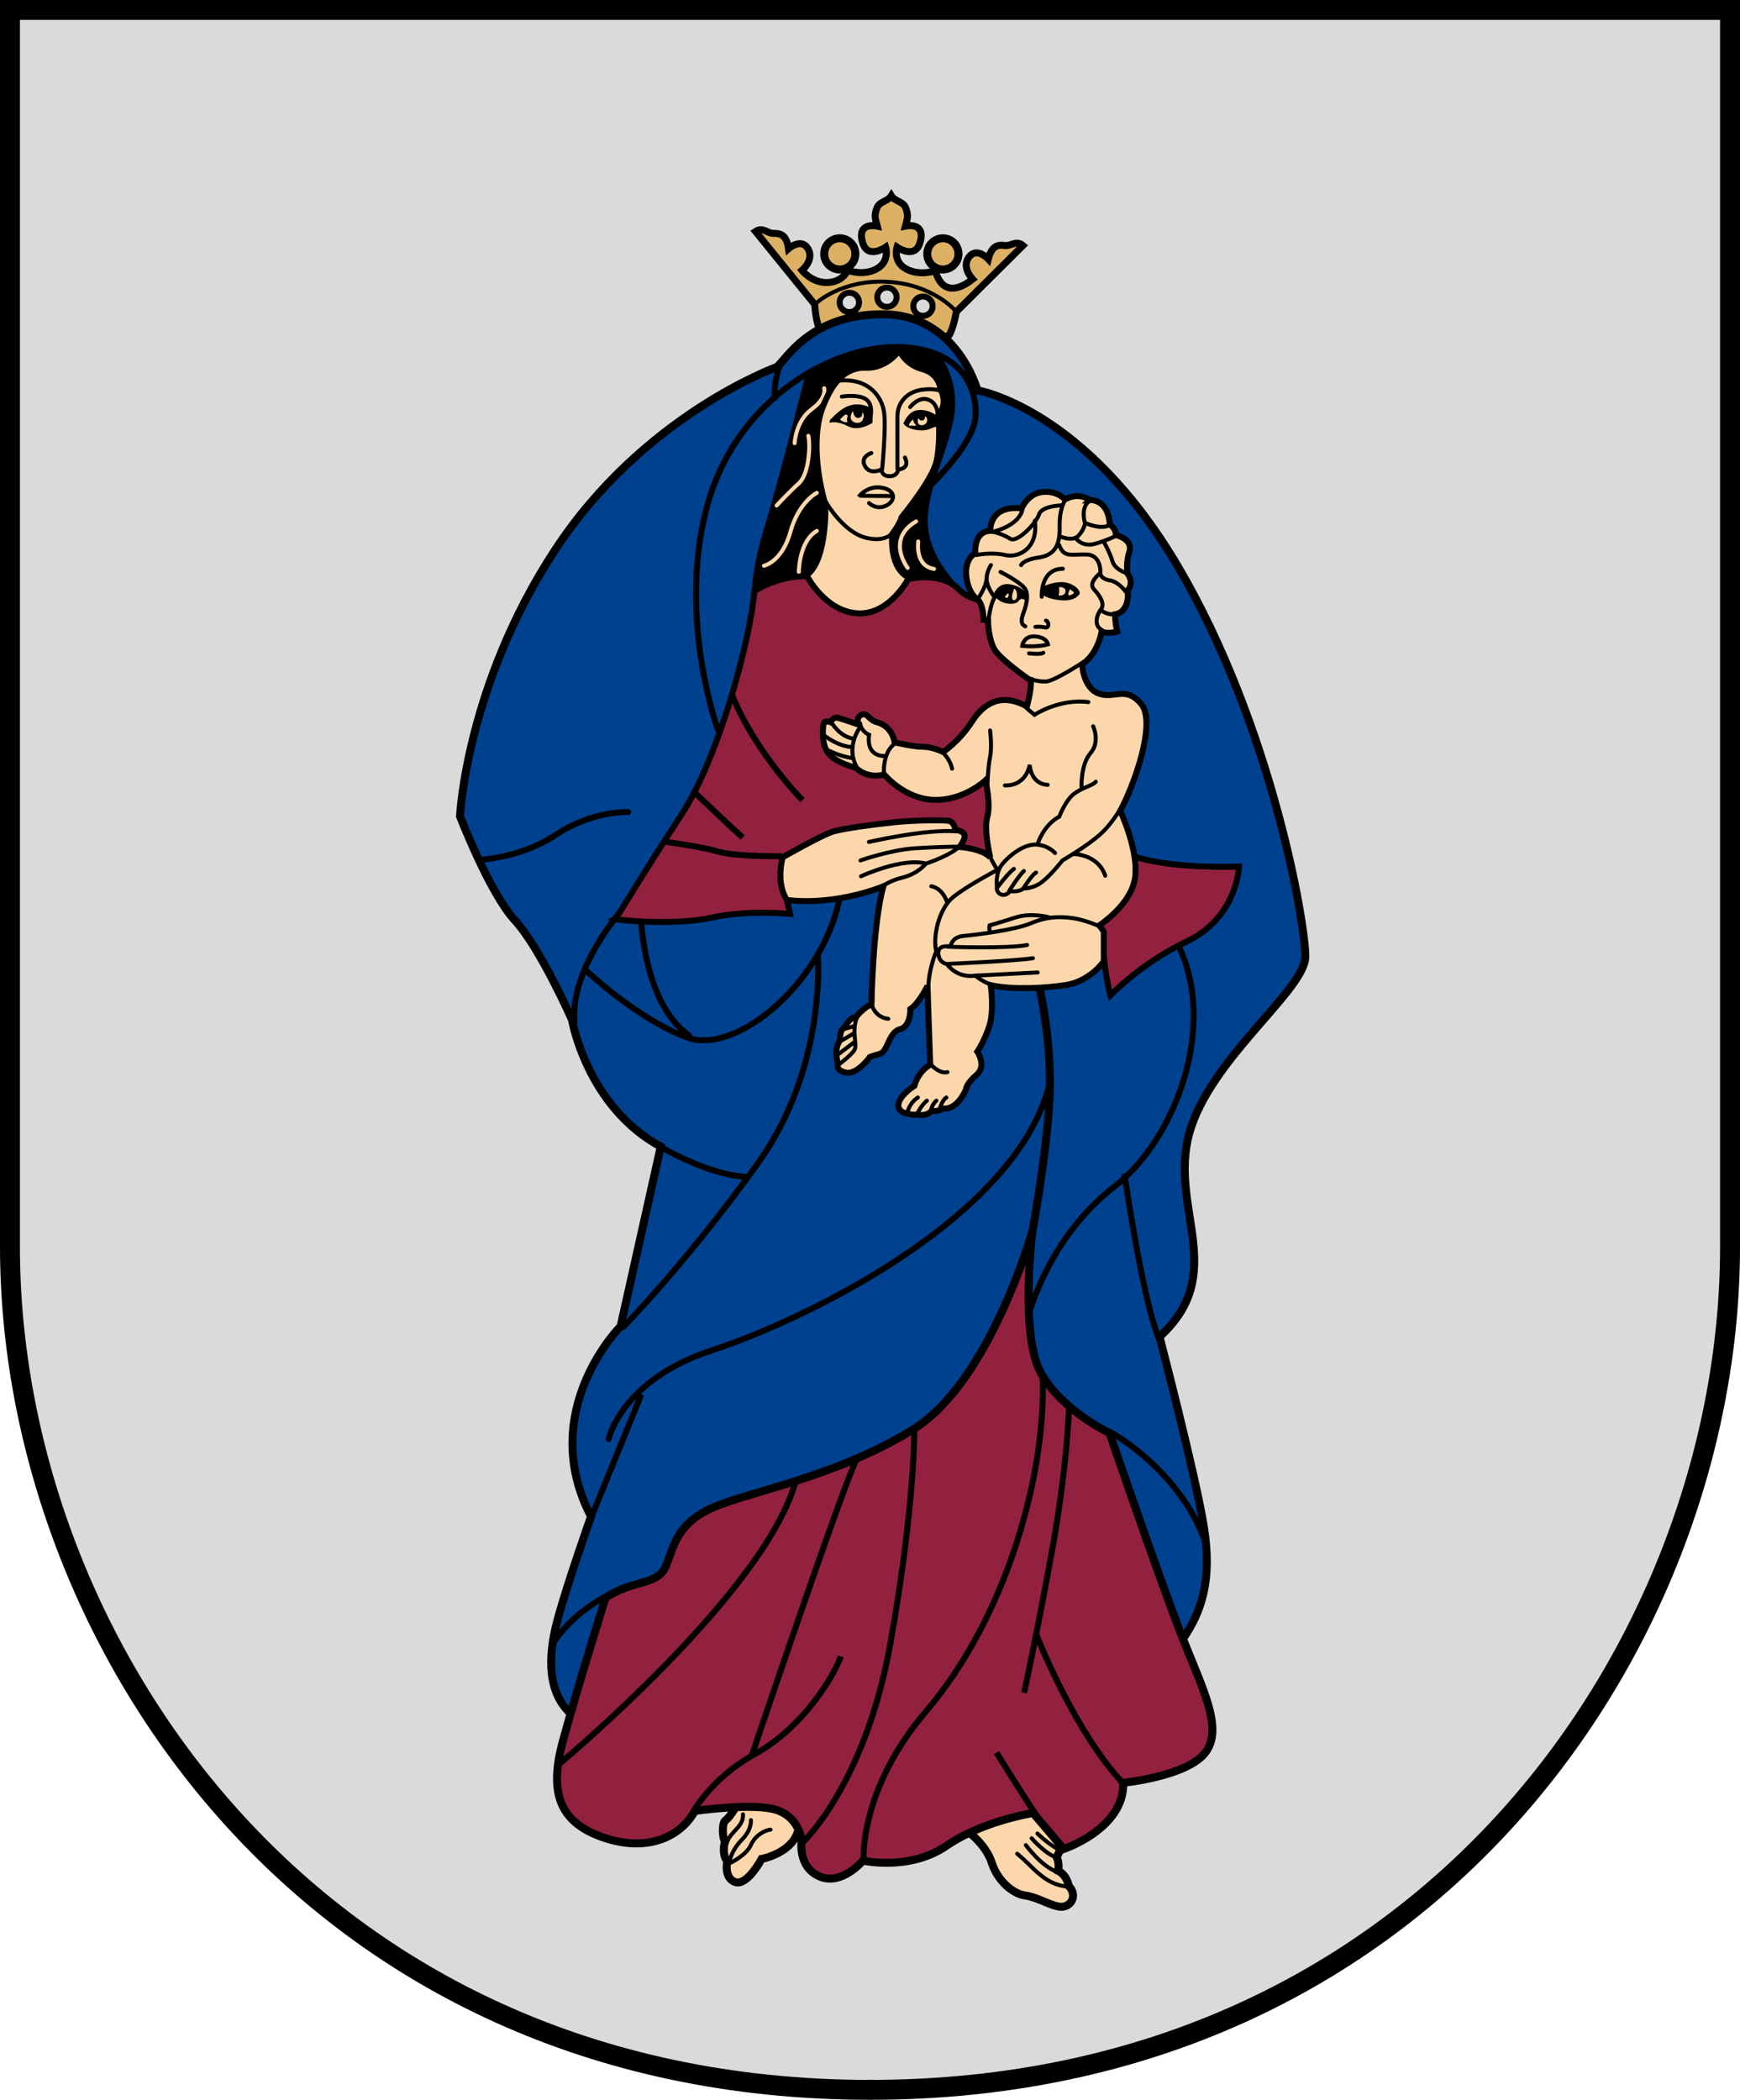
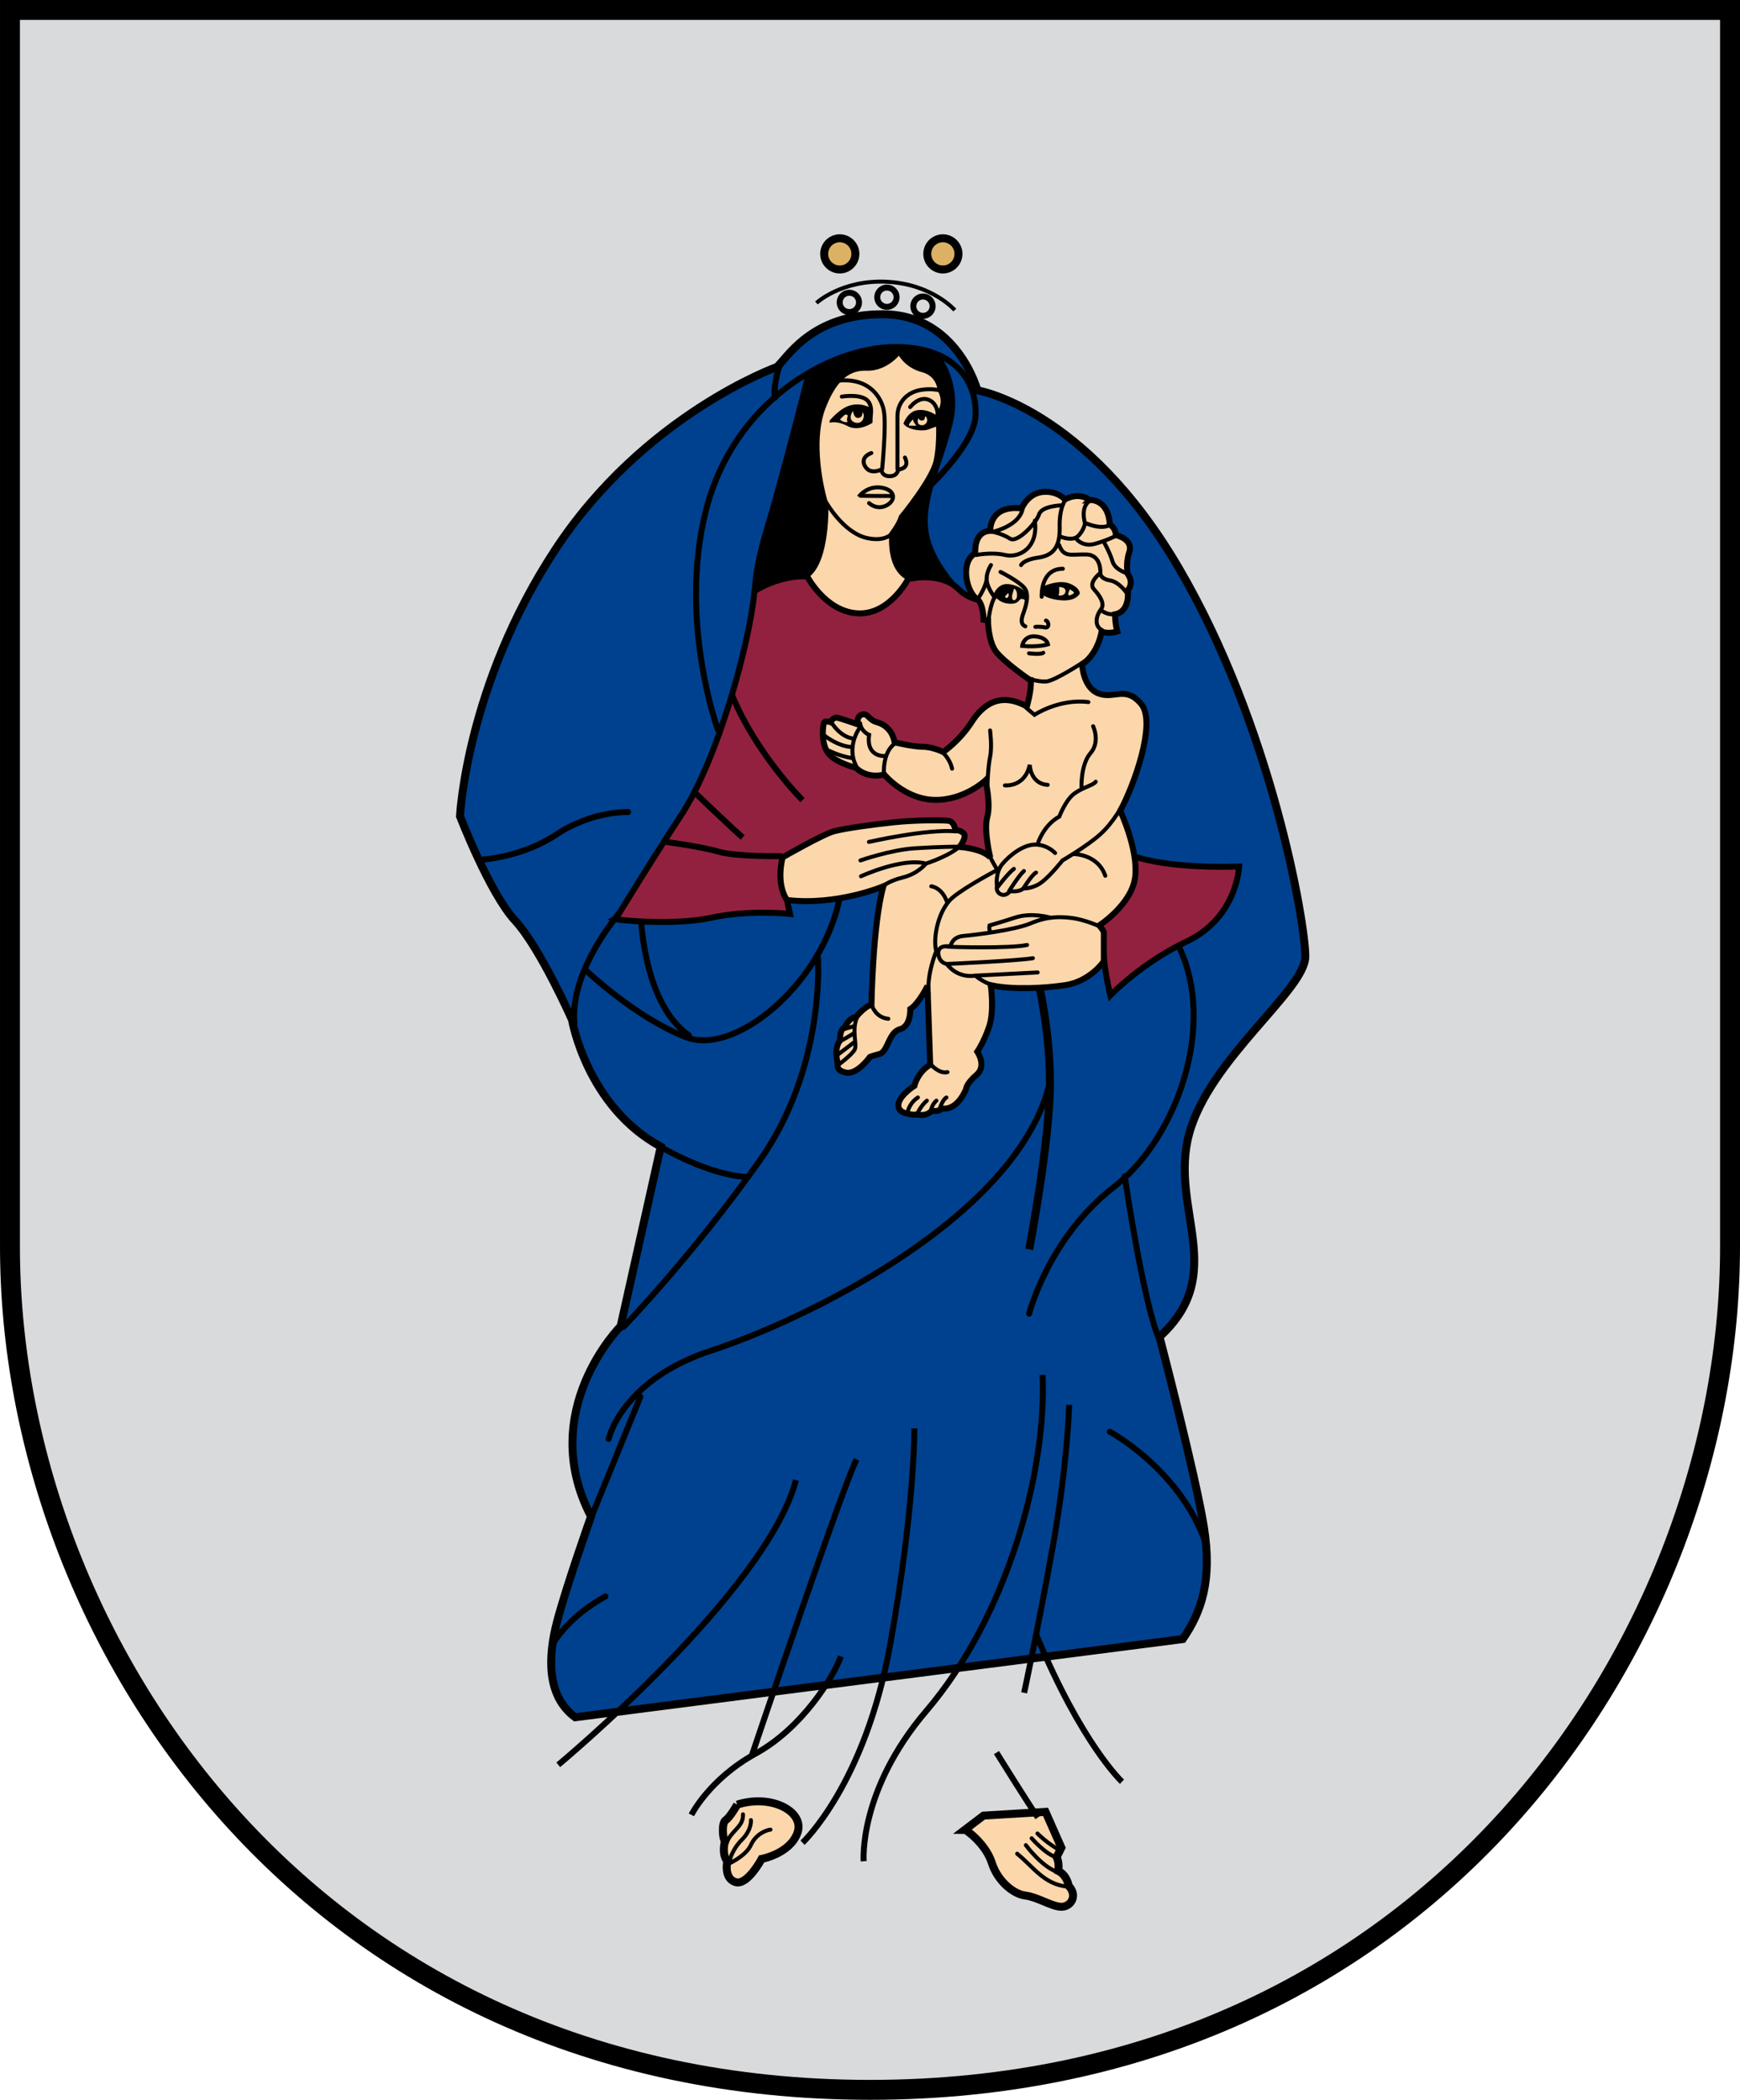
<svg xmlns="http://www.w3.org/2000/svg" xmlns:ns1="http://www.inkscape.org/namespaces/inkscape" xmlns:ns2="http://sodipodi.sourceforge.net/DTD/sodipodi-0.dtd" xmlns:xlink="http://www.w3.org/1999/xlink" width="436.647" height="526.897" id="svg2" version="1.1" ns1:version="0.48.5 r10040" ns2:docname="Kretinga.svg">
  <defs id="defs4" />
  <ns2:namedview id="base" pagecolor="#f6f3f1" bordercolor="#666666" borderopacity="1.0" ns1:pageopacity="0" ns1:pageshadow="2" ns1:zoom="1.4142136" ns1:cx="215.98213" ns1:cy="272.75607" ns1:document-units="px" ns1:current-layer="layer1" showgrid="false" showborder="true" ns1:window-width="1920" ns1:window-height="1017" ns1:window-x="-8" ns1:window-y="-8" ns1:window-maximized="1" ns1:object-nodes="true" ns1:snap-smooth-nodes="true" ns1:snap-global="false" showguides="true" ns1:guide-bbox="true" fit-margin-top="0" fit-margin-left="0" fit-margin-right="0" fit-margin-bottom="0" ns1:showpageshadow="false" />
  <g ns1:label="Layer 1" ns1:groupmode="layer" id="layer1" transform="translate(-74.503,-222.386)">
    <path ns2:nodetypes="cszscc" ns1:connector-curvature="0" id="path3767" d="m 508.65,224.886 c 0,0 0,211.665 0,310.342 0,98.677 -75.382,211.555 -215.823,211.555 -140.442,0 -215.823,-112.878 -215.823,-211.555 0,-98.677 0,-310.342 0,-310.342 z" style="color:#000000;fill:#d9dadc;stroke:#000000;stroke-width:5;stroke-linecap:butt;stroke-linejoin:miter;stroke-miterlimit:4;stroke-opacity:1;stroke-dasharray:none;stroke-dashoffset:0;marker:none;visibility:visible;display:inline;overflow:visible;enable-background:accumulate;fill-opacity:1" />
    <g id="g3995">
      <g id="g3778">
-         <path style="color:#000000;fill:#dcb164;stroke:#000000;stroke-width:1.75;stroke-linecap:butt;stroke-linejoin:miter;stroke-miterlimit:4;stroke-opacity:1;stroke-dasharray:none;stroke-dashoffset:0;marker:none;visibility:visible;display:inline;overflow:visible;enable-background:accumulate;fill-opacity:1" d="m 312.498,306.79 c 1.252,-1.733 1.996,-6.187 1.996,-6.187 L 331.206,283.992 c -1.677,-1.406 -3.056,0.188 -4.526,0.002 -1.47,-0.186 -3.259,-0.243 -4.168,3.403 0,0 -2.87,-3.136 -4.847,-0.519 -1.977,2.617 0.913,5.566 0.913,5.566 -3.734,2.969 -7.719,3.685 -9.361,-2.096 0,0 -3.988,1.372 -7.363,-0.503 -3.375,-1.875 -2.25,-5.438 -2.25,-5.438 0,0 4.422,3.11 5.735,-1.015 1.312,-4.125 -1.422,-4.697 -3.65,-4.258 0.364,-1.428 0.995,-2.528 0.034,-4.719 -0.678,-1.544 -2.652,-1.448 -3.544,-2.917 -0.893,1.469 -2.867,1.373 -3.544,2.917 -0.962,2.19 -0.33,3.291 0.034,4.719 -2.227,-0.439 -4.962,0.133 -3.65,4.258 1.312,4.125 5.735,1.015 5.735,1.015 0,0 1.125,3.562 -2.25,5.438 -3.375,1.875 -7.312,0.375 -7.312,0.375 0,0 -1.038,2.867 -4.975,3.055 -3.938,0.188 -6.462,-3.055 -6.462,-3.055 0,0 3.188,-2.625 1.5,-5.438 -1.688,-2.812 -4.875,0 -4.875,0 -0.516,-3.722 -2.301,-3.856 -3.782,-3.828 -1.481,0.028 -2.682,-1.703 -4.5,-0.484 l 14.849,18.296 c 0,0 0.265,4.508 1.326,6.364 z" id="path3774" ns1:connector-curvature="0" ns2:nodetypes="cccccsccscscscscscscscsczcccc" />
        <path ns2:type="arc" style="color:#000000;fill:#dcb164;stroke:#000000;stroke-width:2.068;stroke-linecap:square;stroke-linejoin:miter;stroke-miterlimit:4;stroke-opacity:1;stroke-dasharray:none;stroke-dashoffset:0;marker:none;visibility:visible;display:inline;overflow:visible;enable-background:accumulate;fill-opacity:1" id="path2992" ns2:cx="212.37511" ns2:cy="63.984974" ns2:rx="4.043767" ns2:ry="4.043767" d="m 216.419,63.985 a 4.044,4.044 0 1 1 -8.088,0 4.044,4.044 0 1 1 8.088,0 z" transform="matrix(0.967,0,0,0.967,79.875,224.218)" />
        <path transform="matrix(0.599,0,0,0.599,160.434,259.943)" d="m 216.419,63.985 a 4.044,4.044 0 1 1 -8.088,0 4.044,4.044 0 1 1 8.088,0 z" ns2:ry="4.043767" ns2:rx="4.043767" ns2:cy="63.984974" ns2:cx="212.37511" id="path2994" style="color:#000000;fill:#d9dadc;stroke:#000000;stroke-width:2.503;stroke-linecap:square;stroke-linejoin:miter;stroke-miterlimit:4;stroke-opacity:1;stroke-dasharray:none;stroke-dashoffset:0;marker:none;visibility:visible;display:inline;overflow:visible;enable-background:accumulate;fill-opacity:1" ns2:type="arc" />
        <use x="0" y="0" xlink:href="#path2992" id="use3764" transform="matrix(-1,0,0,1,596.357,0)" width="436.647" height="526.897" />
        <use x="0" y="0" xlink:href="#path2994" id="use3766" transform="matrix(-0.994,-0.106,-0.106,0.994,623.657,33.227)" width="436.647" height="526.897" />
        <path ns1:connector-curvature="0" id="path3770" d="m 314.102,300.2 c 0,0 -5.664,-6.536 -17.03,-7.109 -11.366,-0.573 -17.694,5.317 -17.694,5.317" style="color:#000000;fill:none;stroke:#000000;stroke-width:1;stroke-linecap:butt;stroke-linejoin:miter;stroke-miterlimit:4;stroke-opacity:1;stroke-dasharray:none;stroke-dashoffset:0;marker:none;visibility:visible;display:inline;overflow:visible;enable-background:accumulate" ns2:nodetypes="czc" />
        <use height="526.897" width="436.647" transform="matrix(-0.994,-0.106,-0.106,0.994,614.612,30.977)" id="use3776" xlink:href="#path2994" y="0" x="0" />
      </g>
      <g id="g3914">
        <path style="color:#000000;fill:#00418f;stroke:#000000;stroke-width:2;stroke-linecap:butt;stroke-linejoin:miter;stroke-miterlimit:4;stroke-opacity:1;stroke-dasharray:none;stroke-dashoffset:0;marker:none;visibility:visible;display:inline;overflow:visible;enable-background:accumulate;fill-opacity:1" d="m 144.338,430.907 c -7.159,-5.303 -6.894,-15.114 -4.508,-24.13 2.386,-9.016 8.485,-26.251 8.485,-26.251 -13.789,-26.517 7.425,-47.73 7.425,-47.73 l 10.076,-45.078 c -18.562,-10.076 -22.274,-31.82 -22.274,-31.82 0,0 -7.955,-18.031 -14.319,-24.926 -6.364,-6.894 -13.789,-26.163 -13.789,-26.163 0,0 1.591,-32.88 23.865,-66.822 22.274,-33.941 55.596,-45.874 55.596,-45.874 2.364,-1.773 8.364,-13.366 26.782,-13.258 18.561,0.109 23.6,19.092 23.6,19.092 0,0 26.945,4.36 50.47,44.459 23.335,39.775 31.82,89.095 31.82,97.581 0,8.485 -24.11,25.759 -29.168,44.548 -5.058,18.789 10.076,35.002 -7.425,50.912 0,0 9.016,34.471 11.137,47.73 2.121,13.258 -0.53,21.213 -5.303,28.107 z" id="path3787" ns1:connector-curvature="0" transform="translate(74.503,222.386)" ns2:nodetypes="cscscsccccscssscscc" />
        <path ns2:nodetypes="csssccccsccccsccccsccccccsccsccccccc" transform="translate(74.503,222.386)" ns1:connector-curvature="0" id="path3917" d="m 180.135,183.066 c 0,0 -9.921,-27.229 -3.027,-54.806 6.894,-27.577 31.073,-41.184 47.574,-41.184 16.501,0 20.702,10.292 20.088,17.656 -0.614,7.364 -12.664,18.406 -12.664,18.406 M 195.938,91.022 c -0.188,0.375 -1.875,4.688 -1.5,8.812 m -74.312,115.938 c 0,0 10.5,-0.375 19.5,-6.375 9,-6 18,-5.625 18,-5.625 m -0.769,23.644 c 0,0 -13.856,14.981 -12.731,29.231 m 2.776,-13.3 c 0,0 12.728,12.198 25.456,16.971 12.728,4.773 35.532,-14.849 38.714,-37.123 m -50.381,4.243 c 0,0 0,23.865 12.198,32.35 m 32.35,-19.622 c 0,0 2.121,27.577 -14.849,51.442 -16.971,23.865 -33.941,41.366 -33.941,41.366 m 9.546,-45.078 c 0,0 11.667,6.894 21.213,7.425 m -39.244,86.444 12.728,-31.289 m -7.955,10.607 c 0,0 3.182,-14.849 25.986,-22.274 22.804,-7.425 76.871,-33.282 84.762,-67.325 M 258.25,329.647 c 0,0 4.875,-19.125 21.375,-31.875 16.5,-12.75 27,-43.875 14.25,-63.75 m -11.625,61.125 c 0,0 4.5,31.125 8.625,40.875 m -12.375,23.25 c 0.75,0.375 17.625,9.75 24,27.75 M 151.94,400.59 c 0,0 -8.485,4.243 -13.258,11.932" style="color:#000000;fill:none;stroke:#000000;stroke-width:1.5;stroke-linecap:round;stroke-linejoin:miter;stroke-miterlimit:4;stroke-opacity:1;stroke-dasharray:none;stroke-dashoffset:0;marker:none;visibility:visible;display:inline;overflow:visible;enable-background:accumulate" />
        <path ns2:nodetypes="csc" transform="translate(74.503,222.386)" ns1:connector-curvature="0" id="path3919" d="m 258.271,313.511 c 0,0 5.212,-27.075 5.212,-41.864 0,-14.789 -3.621,-28.301 -3.621,-28.301" style="color:#000000;fill:none;stroke:#000000;stroke-width:2;stroke-linecap:butt;stroke-linejoin:miter;stroke-miterlimit:4;stroke-opacity:1;stroke-dasharray:none;stroke-dashoffset:0;marker:none;visibility:visible;display:inline;overflow:visible;enable-background:accumulate" />
        <path transform="translate(74.503,222.386)" ns1:connector-curvature="0" id="path3921" d="m 202.25,93.522 c 0,0 -6.75,26.625 -10.5,39 -3.75,12.375 -3,17.625 -3,17.625 l 53.625,-1.125 c 0,0 -8.25,-7.5 -9.375,-15.75 -1.125,-8.25 3.375,-16.125 6,-26.625 2.625,-10.5 -3,-17.25 -3,-17.25 0,0 -12.75,-7.5 -33.75,4.125 z" style="color:#000000;fill:#000000;stroke:none;stroke-width:1;stroke-linecap:butt;stroke-linejoin:miter;stroke-miterlimit:4;stroke-opacity:1;stroke-dasharray:none;stroke-dashoffset:0;marker:none;visibility:visible;display:inline;overflow:visible;enable-background:accumulate" />
-         <path ns2:nodetypes="csc" ns1:connector-curvature="0" id="path3845" d="m 266.217,364.351 c 0,0 4.533,-0.939 6.629,-8.485 2.096,-7.546 6.629,-9.811 6.629,-9.811 m -10.076,3.182 c 0,0 2.917,-3.182 5.568,-5.568 2.652,-2.386 2.917,-9.811 2.386,-11.932 m -3.447,1.856 c 0,0 0.265,-5.568 4.243,-8.485 3.977,-2.917 3.182,-5.303 3.182,-5.303 m -6.364,46.139 c 0,0 0,-7.69 4.508,-10.341 m 22.804,9.281 c 0,0 -5.568,-7.159 2.121,-11.667 m 0.53,5.038 c 0,0.53 -0.795,6.099 3.977,6.894" style="color:#000000;fill:none;stroke:#fcd7ab;stroke-width:1;stroke-linecap:round;stroke-linejoin:miter;stroke-miterlimit:4;stroke-opacity:1;stroke-dasharray:none;stroke-dashoffset:0;marker:none;visibility:visible;display:inline;overflow:visible;enable-background:accumulate" />
      </g>
      <g id="g3803">
        <path style="color:#000000;fill:#fcd7ab;stroke:#000000;stroke-width:2;stroke-linecap:butt;stroke-linejoin:miter;stroke-miterlimit:4;stroke-opacity:1;stroke-dasharray:none;stroke-dashoffset:0;marker:none;visibility:visible;display:inline;overflow:visible;enable-background:accumulate;fill-opacity:1" d="m 184.997,452.827 c 0,0 -1.747,3.132 -2.872,3.882 -1.125,0.75 -0.75,4.875 -0.188,5.25 0,0 -0.938,3.188 0.562,5.062 0,0 -0.938,4.312 2.062,5.25 3,0.938 6.562,-5.812 6.562,-5.812 0,0 7.125,-1.312 9,-6.562 1.875,-5.25 -6.444,-9.826 -15.128,-7.069 z m 57.128,6.319 c 0.375,0 5.25,3.562 6.75,8.25 1.5,4.688 5.438,7.875 8.438,8.25 3,0.375 6.375,2.625 8.812,2.812 2.438,0.188 4.5,-2.625 2.062,-5.25 0,0 -0.375,-2.625 -2.625,-3.75 0,0 0.352,-1.962 -0.398,-3.462 l 1.18,-2.373 -3.97,-8.977 -15.562,0.938 z" id="path3799" ns1:connector-curvature="0" transform="translate(74.503,222.386)" ns2:nodetypes="csccscsccsssccccccc" />
        <path style="color:#000000;fill:none;stroke:#000000;stroke-width:1;stroke-linecap:round;stroke-linejoin:miter;stroke-miterlimit:4;stroke-opacity:1;stroke-dasharray:none;stroke-dashoffset:0;marker:none;visibility:visible;display:inline;overflow:visible;enable-background:accumulate" d="m 255.25,465.147 c 4.221,3.431 6.723,7.661 12.562,8.25 m -10.381,-10.405 c 0,0 3.977,5.436 7.955,6.762 m -6.497,-8.485 c 0,0 3.58,4.11 6.231,4.773 m -4.773,-5.966 c 0,0 2.784,2.784 5.568,4.11 m -82.643,3.27 c 0,0 3.977,-1.856 5.171,-4.508 1.193,-2.652 3.712,-3.712 4.906,-3.845 m -10.209,7.69 c 0,0 0.53,-2.652 3.049,-5.171 2.519,-2.519 2.254,-4.906 2.254,-4.906 m -6.099,5.834 c 0.938,-3.137 4.273,-4.023 4.11,-7.292" id="path3801" ns1:connector-curvature="0" transform="translate(74.503,222.386)" ns2:nodetypes="cccccccccsccsccc" />
      </g>
      <g id="g3795">
-         <path style="color:#000000;fill:#92213f;stroke:#000000;stroke-width:2;stroke-linecap:butt;stroke-linejoin:miter;stroke-miterlimit:4;stroke-opacity:1;stroke-dasharray:none;stroke-dashoffset:0;marker:none;visibility:visible;display:inline;overflow:visible;enable-background:accumulate;fill-opacity:1" d="m 281.87,447.347 c 0,0 16.175,-1.591 20.683,-7.69 4.508,-6.099 -0.795,-15.91 -6.099,-29.433 -5.303,-13.523 -18.031,-50.647 -18.031,-50.647 0,0 -11.932,-5.568 -17.236,-15.114 -5.303,-9.546 -2.121,-35.532 -2.121,-35.532 0,0 -10.566,37.591 -29.691,49.591 -19.125,12 -41.375,15.746 -50.438,19.75 -9.062,4.004 -9.716,9.5 -11.812,14.625 -2.097,5.125 -8.438,3.375 -15.188,8.062 0,0 -7.246,23.23 -10.693,35.958 -3.447,12.728 -1.145,20.586 10.872,24.395 10.917,3.46 18.886,-0.731 22.274,-6.894 0,0 14.584,-2.121 20.418,-0.265 5.834,1.856 6.364,7.69 6.364,7.69 0,0 -1.061,6.629 4.508,9.016 5.568,2.386 10.872,-3.977 10.872,-3.977 0,0 11.667,2.652 20.948,-3.712 9.281,-6.364 21.744,-8.22 21.744,-8.22 l 7.69,9.016 c 0,0 15.291,-5.127 14.938,-16.617 z" id="path3789" ns1:connector-curvature="0" transform="translate(74.503,222.386)" ns2:nodetypes="csscscssscsscscscsccc" />
        <path style="color:#000000;fill:none;stroke:#000000;stroke-width:1.5;stroke-linecap:butt;stroke-linejoin:miter;stroke-miterlimit:4;stroke-opacity:1;stroke-dasharray:none;stroke-dashoffset:0;marker:none;visibility:visible;display:inline;overflow:visible;enable-background:accumulate" d="m 140.096,442.84 c 0,0 52.154,-43.318 59.654,-71.443 m -26.25,84 c 0,0 4.5,-9 16.125,-15.375 11.625,-6.375 19.5,-19.125 21.375,-24.375 m -22.291,24.718 c 0,0 23.069,-68.324 26.251,-74.158 m -13.569,96.177 c 0,0 15.755,-14.662 22.054,-50.039 6.273,-35.226 5.989,-53.938 5.989,-53.938 m -12.696,108.627 c 0,0 -1.386,-17.671 15.722,-37.718 20.251,-23.728 30.229,-59.927 29.168,-84.322 m -11.567,94.778 c 0,0 8.14,13.093 10.39,16.28 m 21.11,-8.968 c 0,0 -10.093,-9.366 -21.53,-36.928 M 257,424.772 c 0,0 3.48,-16.05 7.193,-36.733 3.712,-20.683 4.12,-35.517 4.12,-35.517" id="path3791" ns1:connector-curvature="0" transform="translate(74.503,222.386)" ns2:nodetypes="cccsccccsccsccccccsc" />
      </g>
      <g id="g3875">
        <path style="color:#000000;fill:#92213f;stroke:#000000;stroke-width:1.5;stroke-linecap:butt;stroke-linejoin:miter;stroke-miterlimit:4;stroke-opacity:1;stroke-dasharray:none;stroke-dashoffset:0;marker:none;visibility:visible;display:inline;overflow:visible;enable-background:accumulate;fill-opacity:1" d="m 263.831,370.715 c 0,0 5.834,-3.977 13.258,-3.712 7.425,0.265 26.251,0.53 26.251,0.53 0,0 7.425,-1.591 11.667,2.652 4.243,4.243 9.546,2.563 9.546,2.563 l 16.175,24.395 3.712,29.168 13.937,10.659 c 0,0 7.133,3.395 27.075,2.865 0,0 -0.467,12.826 -13.2,18.823 -11.239,5.293 -19.125,13.5 -19.125,13.5 0,0 -1.655,-6.905 -1.655,-11.03 0,-4.125 -47.095,-20.095 -47.095,-20.095 l -33,4.5 1.375,6.188 c 0,0 -10.312,-1.125 -19.688,0.938 -9.375,2.062 -23.625,0.562 -24.188,0.375 0.375,-0.188 7.027,-11.606 16.5,-26 9.473,-14.394 17.406,-44.01 18.453,-56.317 z" id="path3847" ns1:connector-curvature="0" ns2:nodetypes="cscscccccscscccsczc" />
        <path ns1:connector-curvature="0" id="path3873" d="m 241.69,433.658 c 0,0 8.625,1.125 13.125,2.438 4.5,1.312 15.938,1.125 15.938,1.125 m -21.875,-15.938 c 0,0 9.375,9 12,11.25 m 15,-9.375 c 0,0 -11.625,-11.625 -17.625,-26.25" style="color:#000000;fill:none;stroke:#000000;stroke-width:1.5;stroke-linecap:butt;stroke-linejoin:miter;stroke-miterlimit:4;stroke-opacity:1;stroke-dasharray:none;stroke-dashoffset:0;marker:none;visibility:visible;display:inline;overflow:visible;enable-background:accumulate" />
      </g>
      <g id="g3860">
        <path style="color:#000000;fill:#fcd7ab;stroke:#000000;stroke-width:1.5;stroke-linecap:butt;stroke-linejoin:miter;stroke-miterlimit:4;stroke-opacity:1;stroke-dasharray:none;stroke-dashoffset:0;marker:none;visibility:visible;display:inline;overflow:visible;enable-background:accumulate;fill-opacity:1" d="m 273.438,125.459 c 0,0 4.688,-0.375 5.062,6.188 0,0 1.5,0.75 1.5,2.625 0,0 4.5,0.938 3.375,4.312 -0.965,2.896 -0.375,5.438 -0.375,5.438 0,0 1.688,2.062 0,4.125 0,0 0.75,5.25 -3.188,6 0,0 0,2.25 0.562,4.312 0,0 -2.25,0.75 -3.938,0 0,0 -0.75,5.438 -4.875,8.25 0,0 0.188,5.812 4.125,7.312 3.938,1.5 6.75,-2.062 10.688,2.625 3.938,4.688 -1.875,20.625 -5.25,26.812 0,0 4.546,9.659 3.751,16.553 -0.795,6.894 -9.016,12.198 -9.016,12.198 0,0 0.445,0.461 1.14,1.609 l 0,7.39 c 0,0 -3.375,5.062 -9.75,6 -4.775,0.702 -12.866,1.249 -18.621,0.006 0,0 0.934,6.369 -0.379,10.306 -1.312,3.938 -3,6.375 -3,6.375 0,0 2.438,3.562 -0.188,5.812 -2.625,2.25 -2.625,3.562 -2.625,3.562 0,0 -2.062,5.438 -6,4.875 0,0 -0.938,0.938 -2.625,0.562 0,0 -1.174,1.584 -3.693,0.921 0,0 -0.795,0.265 -2.121,-0.133 0,0 -2.917,-0.265 -2.519,-2.519 0.398,-2.254 3.977,-4.508 3.977,-4.508 0,0 0.795,-3.447 3.977,-5.303 L 232.75,247.397 c 0,0 -2.062,4.312 -4.312,5.812 0,0 0.188,4.312 -2.625,5.062 -2.812,0.75 -3,5.625 -5.062,6.188 -2.062,0.562 -2.438,0.75 -2.438,0.75 0,0 -3.188,4.5 -6,3.938 -2.812,-0.562 -2.062,-2.25 -2.062,-2.25 0,0 -1.125,-3.75 0.562,-5.812 0,0 -0.188,-2.812 1.125,-3.188 0,0 1.125,-2.625 2.812,-2.625 0,0 2.062,-2.625 3.938,-3.188 0,0 0.339,-20.405 2.99,-29.685 0,0 -11.615,4.935 -24.178,3.435 0,0 -2.812,-3.375 -1.125,-10.688 0,0 10.125,-5.812 12.938,-6.562 2.812,-0.75 9.75,-1.688 15,-2.25 5.25,-0.562 12.188,-0.562 13.688,-0.375 1.5,0.188 1.742,2.328 1.742,2.328 0,0 1.4,-0.023 2.15,0.915 0.75,0.938 -1.079,3.32 -1.079,3.32 0,0 5.625,0.375 7.688,2.625 0,0 -1.688,-6.75 -0.75,-10.125 0.938,-3.375 -0.462,-9.21 -0.462,-9.21 0,0 -5.35,5.085 -12.85,4.898 -7.5,-0.188 -12.562,-6.375 -12.562,-6.375 0,0 -3.938,1.312 -7.125,-1.688 0,0 -5.438,-1.312 -7.125,-3.938 -1.688,-2.625 -1.125,-7.125 -0.75,-7.5 0.375,-0.375 1.5,0 1.5,0 0,0 0.75,-1.312 1.688,-1.125 0.938,0.188 5.25,1.688 5.25,1.688 0,0 -0.562,-1.875 0.938,-2.438 1.5,-0.562 1.688,1.312 3.75,1.875 2.062,0.562 3.938,2.062 4.5,5.062 0,0 4.688,1.125 7.125,1.125 2.438,0 5.062,1.312 5.062,1.312 0,0 4.125,-2.812 7.125,-7.5 3,-4.688 7.312,-7.5 13.875,-3.938 0,0 1.18,-4.093 0.992,-6.53 -0.188,0 -6.617,-4.532 -8.68,-7.157 -2.062,-2.625 -2.062,-7.875 -2.062,-7.875 l -1.125,-0.188 c 0,0 0,-4.125 -1.688,-5.25 -1.688,-1.125 -3,-4.688 -2.625,-7.688 0.375,-3 2.25,-3.75 2.25,-3.75 0,0 -0.562,-5.438 3.75,-5.625 0,0 -0.375,-6.562 7.875,-5.625 0,0 1.5,-3.75 5.25,-4.125 3.75,-0.375 5.625,1.875 5.625,1.875 0,0 3.188,-2 6.188,0.125 z m -71.028,18.893 c 0,0 4.508,9.016 12.728,9.546 8.22,0.53 12.993,-9.016 12.993,-9.016 0,0 -4.773,-1.326 -4.243,-10.872 0,0 1.856,-2.386 2.386,-4.243 0,0 7.69,-9.281 8.75,-14.054 1.061,-4.773 0.53,-11.667 0.53,-11.667 0,0 2.508,-2.588 0.445,-6.338 0,0 -0.188,-3.938 -4.5,-5.062 -4.312,-1.125 -5.812,-4.688 -5.812,-4.688 0,0 -3.188,4.5 -8.25,4.312 -5.062,-0.188 -8.438,3.188 -11.062,10.125 -2.625,6.938 -1.312,17.25 0.75,24.188 0,0 0.506,13.973 -4.716,17.768 z" id="path3807" ns1:connector-curvature="0" ns2:nodetypes="cccsccccccsscscccscscscccccsccccsscsccccccccssscsccscsccsscscsscscsccsccsscccscc" transform="translate(74.503,222.386)" />
        <path style="color:#000000;fill:none;stroke:#000000;stroke-width:1;stroke-linecap:round;stroke-linejoin:miter;stroke-miterlimit:4;stroke-opacity:1;stroke-dasharray:none;stroke-dashoffset:0;marker:none;visibility:visible;display:inline;overflow:visible;enable-background:accumulate" d="m 221.766,222.266 c 0,0 1.193,-1.193 4.906,-2.121 3.712,-0.928 5.701,-3.447 5.701,-3.447 0,0 7.027,-2.254 9.148,-5.038 m -25.456,8.22 c 0,0 10.341,-4.773 16.308,-3.182 m -16.44,-0.795 c 0,0 7.557,-2.652 13.656,-3.049 6.099,-0.398 10.872,-0.398 10.872,-0.398 m -22.406,-1.193 c 0,0 14.451,-3.315 21.876,-2.652 m -6.231,13.789 c 0,0 2.674,0.194 4,4.039 m 10.982,-11.066 c 0,0.265 1.591,2.917 1.591,2.917 0,0 -7.834,4.108 -11.209,6.92 -3.375,2.812 -5.062,9.75 -4.125,13.5 0,0 -2.438,5.812 -1.875,10.688 m -14.257,2.922 c 0,0 0.928,3.049 4.11,3.315 m -12.33,11.402 c 0,0 3.049,-2.254 3.845,-3.58 0.795,-1.326 -0.928,-5.038 0.795,-8.485 m -5.171,9.811 4.375,-3.315 m -3.315,-0.398 c 0.265,0 3.049,-1.724 3.049,-1.724 m -2.254,-1.193 c 0.265,0 2.386,-0.663 2.386,-0.663 m 13.391,21.876 c 0,0 0.265,-2.386 2.652,-3.977 m -0.265,4.243 c 0,0 1.061,-2.254 2.519,-3.447 m 1.061,2.254 c 0,0 0.265,-1.326 1.326,-2.254 m 0.928,1.724 c 0,0 0.663,-1.989 1.591,-2.519 m -3.977,-8.353 c 0,0 2.121,2.519 4.243,1.989 m 11.225,-21.832 c 0,0 -2.386,-0.795 -4.243,-2.386 0,0 -4.243,0.928 -7.159,-2.917 0,0 -1.989,-0.265 -2.121,-2.652 -0.133,-2.386 3.049,-1.724 3.049,-1.724 0,0 0.265,-2.386 3.182,-2.652 2.917,-0.265 12.861,-1.458 16.971,-3.182 4.11,-1.724 7.159,-1.724 10.341,-1.326 3.182,0.398 7.027,2.121 7.027,2.121 m -12.595,-2.254 c 0,0 -4.508,-1.326 -8.618,0 -4.11,1.326 -6.497,1.989 -6.497,1.989 0,0 -0.265,1.061 0.265,1.724 m -11.004,3.58 c 0.53,0.133 15.91,0.53 20.153,-0.398 m -20.285,4.773 c 0,0 18.031,-0.795 21.744,-1.458 m -14.319,4.375 15.512,-0.795 m 4.375,-29.964 c 0,0 -1.724,-1.989 -4.773,-2.121 -3.049,-0.133 -6.629,2.652 -8.485,4.906 -1.856,2.254 -1.326,5.568 -1.326,5.568 0,0 -0.398,1.326 0.928,1.989 1.326,0.663 2.386,-0.795 2.386,-0.795 0,0 2.121,0.398 3.315,-0.663 0,0 2.386,0.133 4.64,-1.591 2.254,-1.724 5.171,-5.436 5.171,-5.436 0,0 5.966,-3.447 9.413,-6.497 3.447,-3.049 5.834,-7.69 5.834,-7.69 m -31.687,21.081 c 0,0 2.917,-3.845 4.243,-4.773 m -1.193,5.568 c 0,0 2.386,-3.845 3.712,-5.038 m -0.133,4.375 c 0,0 2.121,-3.447 3.182,-3.977 m 9.546,-4.64 c 0,0 5.966,0 7.822,5.436 m -16.971,-7.955 c 0,0 1.326,-4.64 5.436,-6.894 0,0 1.591,-4.243 3.845,-5.834 2.254,-1.591 4.64,-1.989 5.303,-2.917 m -3.58,1.591 c 0,0 -0.265,-5.834 2.254,-8.75 2.519,-2.917 0.663,-6.762 0.663,-6.762 m -22.141,14.849 c 0,0 5.038,0.53 6.231,-5.171 0,0 0.133,4.773 4.508,5.038 m -15.114,-0.133 c 0,0 0.133,-4.375 0.663,-6.894 0.53,-2.519 0,-6.629 0,-6.629 m -11.932,5.48 c 0,0 1.856,1.591 2.386,4.11 m -17.103,1.326 c 0,0 -0.398,-5.303 2.652,-7.557 m -2.254,3.049 c 0,0 -4.906,0.53 -4.11,-5.303 0,0 -1.989,-0.795 -2.254,-2.917 m 0.133,0.795 c 0,0 -3.845,4.773 -1.061,10.076 m -6.231,-11.004 c 0,0 2.121,3.58 5.436,3.977 m -7.292,-0.795 c 0,0 3.58,2.917 7.159,2.917 m -5.966,0.928 c 0,0 2.917,1.458 5.834,1.856 m 43.487,-12.861 c 0.265,0.398 2.254,1.989 2.254,1.989 0,0 6.231,-4.11 13.523,-3.182 m -15.777,-6.099 c 0.265,0 2.917,1.061 5.171,0.928 2.254,-0.133 9.811,-5.171 9.811,-5.171 m -27.356,-26.561 c 0,0 3.845,-0.795 7.292,0 3.447,0.795 8.353,-1.724 7.425,-8.618 m -10.305,2.707 c 0.265,0 6.726,-1.646 7.256,-5.889 m -7.69,5.966 c 0.265,0 2.652,0.53 4.508,1.724 1.856,1.193 6.629,-3.977 7.292,-6.099 0.663,-2.121 5.568,-2.254 5.568,-2.254 m 1.193,-1.724 c 0,0.265 -1.724,1.989 -1.591,7.159 0.133,5.171 -1.724,7.159 -5.436,7.69 -3.712,0.53 -4.243,1.856 -4.243,1.856 m 9.811,-7.159 c 0,0 3.049,1.326 4.508,-0.133 1.458,-1.458 1.724,-3.182 1.724,-3.182 0,0 -1.326,-4.243 1.326,-5.701 m -1.061,5.701 c 0,0 3.845,1.724 5.966,0.398 m -8.353,3.58 c 0,0 1.591,1.989 4.508,1.193 2.917,-0.795 5.303,-1.989 5.303,-1.989 m -3.049,1.326 c 0,0 1.591,2.784 2.254,5.038 0.663,2.254 3.845,3.049 3.845,3.049 m -0.265,4.906 c 0,0 -1.856,-2.784 -4.243,-3.182 -2.386,-0.398 -2.386,-1.724 -2.386,-1.724 0,0 0.398,-4.64 -3.447,-4.773 -3.845,-0.133 -5.701,0.928 -6.894,-2.386 m 10.341,7.027 c 0,0 -3.182,2.386 -1.591,4.11 1.591,1.724 2.784,3.712 1.724,5.038 -1.061,1.326 -1.856,4.11 0.265,5.171 m -0.265,-5.038 c 0,0 1.724,1.591 3.977,0.928 m -32.218,1.989 c 0,0 0.398,-4.243 1.591,-6.099 0,0 -1.724,-2.121 -1.989,-4.11 -0.265,-1.989 1.061,-3.977 1.061,-3.977 m -3.182,8.353 c 0.133,-0.265 2.005,-2.949 2.137,-5.203 m 3.431,-1.426 c 0,0 4.508,2.254 5.966,3.977 1.458,1.724 0.265,5.038 -0.265,6.497 -0.53,1.458 -0.663,2.652 0.53,3.182 m 2.519,0.133 c 0,0 1.193,-0.133 2.386,0.133 1.193,0.265 1.061,-1.458 0.265,-1.724 m -1.061,-5.966 c 0,0 -0.398,-7.027 5.303,-7.027 m -10.209,19.357 c 0,0 0.398,-2.652 3.315,-2.386 2.917,0.265 3.182,1.989 3.182,1.989 0,0 -2.519,0.795 -6.497,0.398 z m 1.724,1.856 c 0,0 2.784,0.398 3.58,-0.133 M 207.312,126.022 c 0,0 4.312,7.688 10.312,9 6,1.312 7.312,-2.625 7.312,-2.625 m -6.844,-6.156 c 0,0 1.781,1.781 4.219,0.656 2.438,-1.125 2.625,-3.844 -0.938,-4.5 -3.562,-0.656 -5.625,1.969 -5.625,1.969 0.094,0.094 8.156,0.094 8.156,0.094 m -5.25,-10.781 c 0,0 -2.906,0.938 -1.594,3.281 1.312,2.344 4.125,0.844 4.125,0.844 0,0 0,1.688 2.062,1.688 2.062,0 2.156,-1.688 2.156,-1.688 0,0 3.094,-0.094 1.688,-3 m -1.875,2.906 c 0,0 0,-9.938 0,-13.312 0,-3.375 2.344,-5.813 5.438,-6.469 3.094,-0.656 5.438,0.094 5.438,0.094 M 221.375,117.709 c 0,0 1.031,-10.594 0.469,-14.344 -0.562,-3.75 -3.75,-8.531 -11.25,-7.875 m 17.812,6.656 c 0,0 2.062,-2.719 4.5,-1.875 2.438,0.844 2.438,3.844 2.438,3.844 M 211.25,99.522 c 0,0 3.844,-0.656 5.906,0.563 2.062,1.219 1.312,4.406 1.312,4.406" id="path3809" ns1:connector-curvature="0" ns2:nodetypes="cscccccscccccccscccccsccccccccccccccccccccscsssccscccccccccsscsccscscccccccccccsccscccccsccccccccccccccccccccsccsccccssccssccscccccsccsccscsccsscccccsccccssccsccccscccccsccsscccscscccssccsccsccsc" transform="translate(74.503,222.386)" />
        <path style="color:#000000;fill:#000000;stroke:none;stroke-width:1;marker:none;visibility:visible;display:inline;overflow:visible;enable-background:accumulate" d="m 266.344,146.062 c -2.125,0 -4.125,0.906 -4.125,0.906 l -0.156,0.25 -0.531,2 c 0,0 1.74,1.305 5.188,1.438 3.447,0.133 4.25,-1.719 4.25,-1.719 0,0 0.12,-1.439 -2.531,-2.5 -0.663,-0.265 -1.385,-0.375 -2.094,-0.375 z m -13.688,0.5 c -2.386,0 -3.312,2.531 -3.312,2.531 0,0 0.935,2.11 3.719,2.375 2.784,0.265 2.517,-1.188 3.312,-1.188 0.795,0 1.062,0.656 1.062,0.656 0,0 0.389,-1.868 -0.406,-2.531 0.133,-0.265 -1.989,-1.844 -4.375,-1.844 z m 13.094,0.75 c 0.938,0 1.875,0.281 1.594,1.312 -0.281,1.031 -1.969,0.938 -1.688,0.562 0.281,-0.375 0.094,-1.875 0.094,-1.875 z m 2.719,0.562 c 0,0 1.031,0.562 1.031,0.844 0,0.281 -0.938,0.75 -1.312,0.656 -0.375,-0.094 0.281,-1.5 0.281,-1.5 z m -13.312,2.062 c -0.188,0.656 -0.949,1.015 -1.136,0.265 -0.188,-0.75 0.133,-1.301 0.438,-2.467 0.703,0.094 0.886,1.546 0.698,2.202 z m -2.25,-1.125 c 0.469,0.281 0.188,1.031 -0.188,1.219 -0.375,0.188 -0.656,-0.469 -0.281,-0.656 0.375,-0.188 0.469,-0.562 0.469,-0.562 z" transform="translate(74.503,222.386)" id="path3835" ns1:connector-curvature="0" ns2:nodetypes="scccscssscssccscssccccccsccscccc" />
        <path ns2:nodetypes="ssccscssscccccsccsssccccccsssccscccsc" ns1:connector-curvature="0" style="color:#000000;fill:#000000;stroke:none;stroke-width:1;marker:none;visibility:visible;display:inline;overflow:visible;enable-background:accumulate" d="m 214.5,101.5 c -0.32,0.029 -0.66,0.105 -1,0.188 -2.719,0.656 -5.062,3.656 -5.25,3.75 l -0.094,0.656 c 0,0 1.781,-0.656 4.594,0.844 2.812,1.5 6.188,-0.844 6.188,-0.844 0,0 0.188,-3.281 -0.188,-3.562 -0.328,-0.246 -2.011,-1.234 -4.25,-1.031 z m 16.812,1.375 c -0.305,-0.017 -0.609,-0.004 -0.938,0.031 -2.625,0.281 -3.656,3.375 -3.656,3.375 0.844,1.5 4.688,2.156 6.469,1.406 1.781,-0.75 2.062,-0.656 2.062,-0.656 l -0.281,-2.812 c 0,0 -1.521,-1.227 -3.656,-1.344 z m -17.25,0.312 c 0,0 0.188,1.781 1.312,1.688 1.125,-0.094 1.031,-1.125 1.031,-1.312 0,-0.188 0.656,0.375 0.188,1.594 -0.469,1.219 -2.062,1.219 -2.812,0.375 -0.75,-0.844 0.094,-2.25 0.281,-2.344 z m -1.875,0.844 c 0.375,-0.094 0.562,0.281 0.562,0.281 0,0 -0.375,1.125 -0.094,1.406 0.281,0.281 -0.938,0.469 -1.875,-0.469 0.281,-0.188 1.031,-1.125 1.406,-1.219 z m 20.094,0.438 c 0.094,0.035 0.203,0.266 0.344,0.594 0.281,0.656 -0.375,1.875 -1.594,1.594 -1.219,-0.281 -0.562,-1.781 -0.562,-1.781 0.188,0.844 1.5,0.844 1.594,0.094 0.047,-0.375 0.125,-0.535 0.219,-0.5 z m -3.125,0.781 c -0.094,0.562 0.656,1.312 0.75,1.5 0.094,0.187 -1.406,5e-5 -1.594,0.094 -0.187,0.094 -0.281,-0.375 -0.094,-0.562 0.188,-0.188 0.656,-0.938 0.938,-1.031 z" transform="translate(74.503,222.386)" id="path3840" />
      </g>
    </g>
  </g>
</svg>